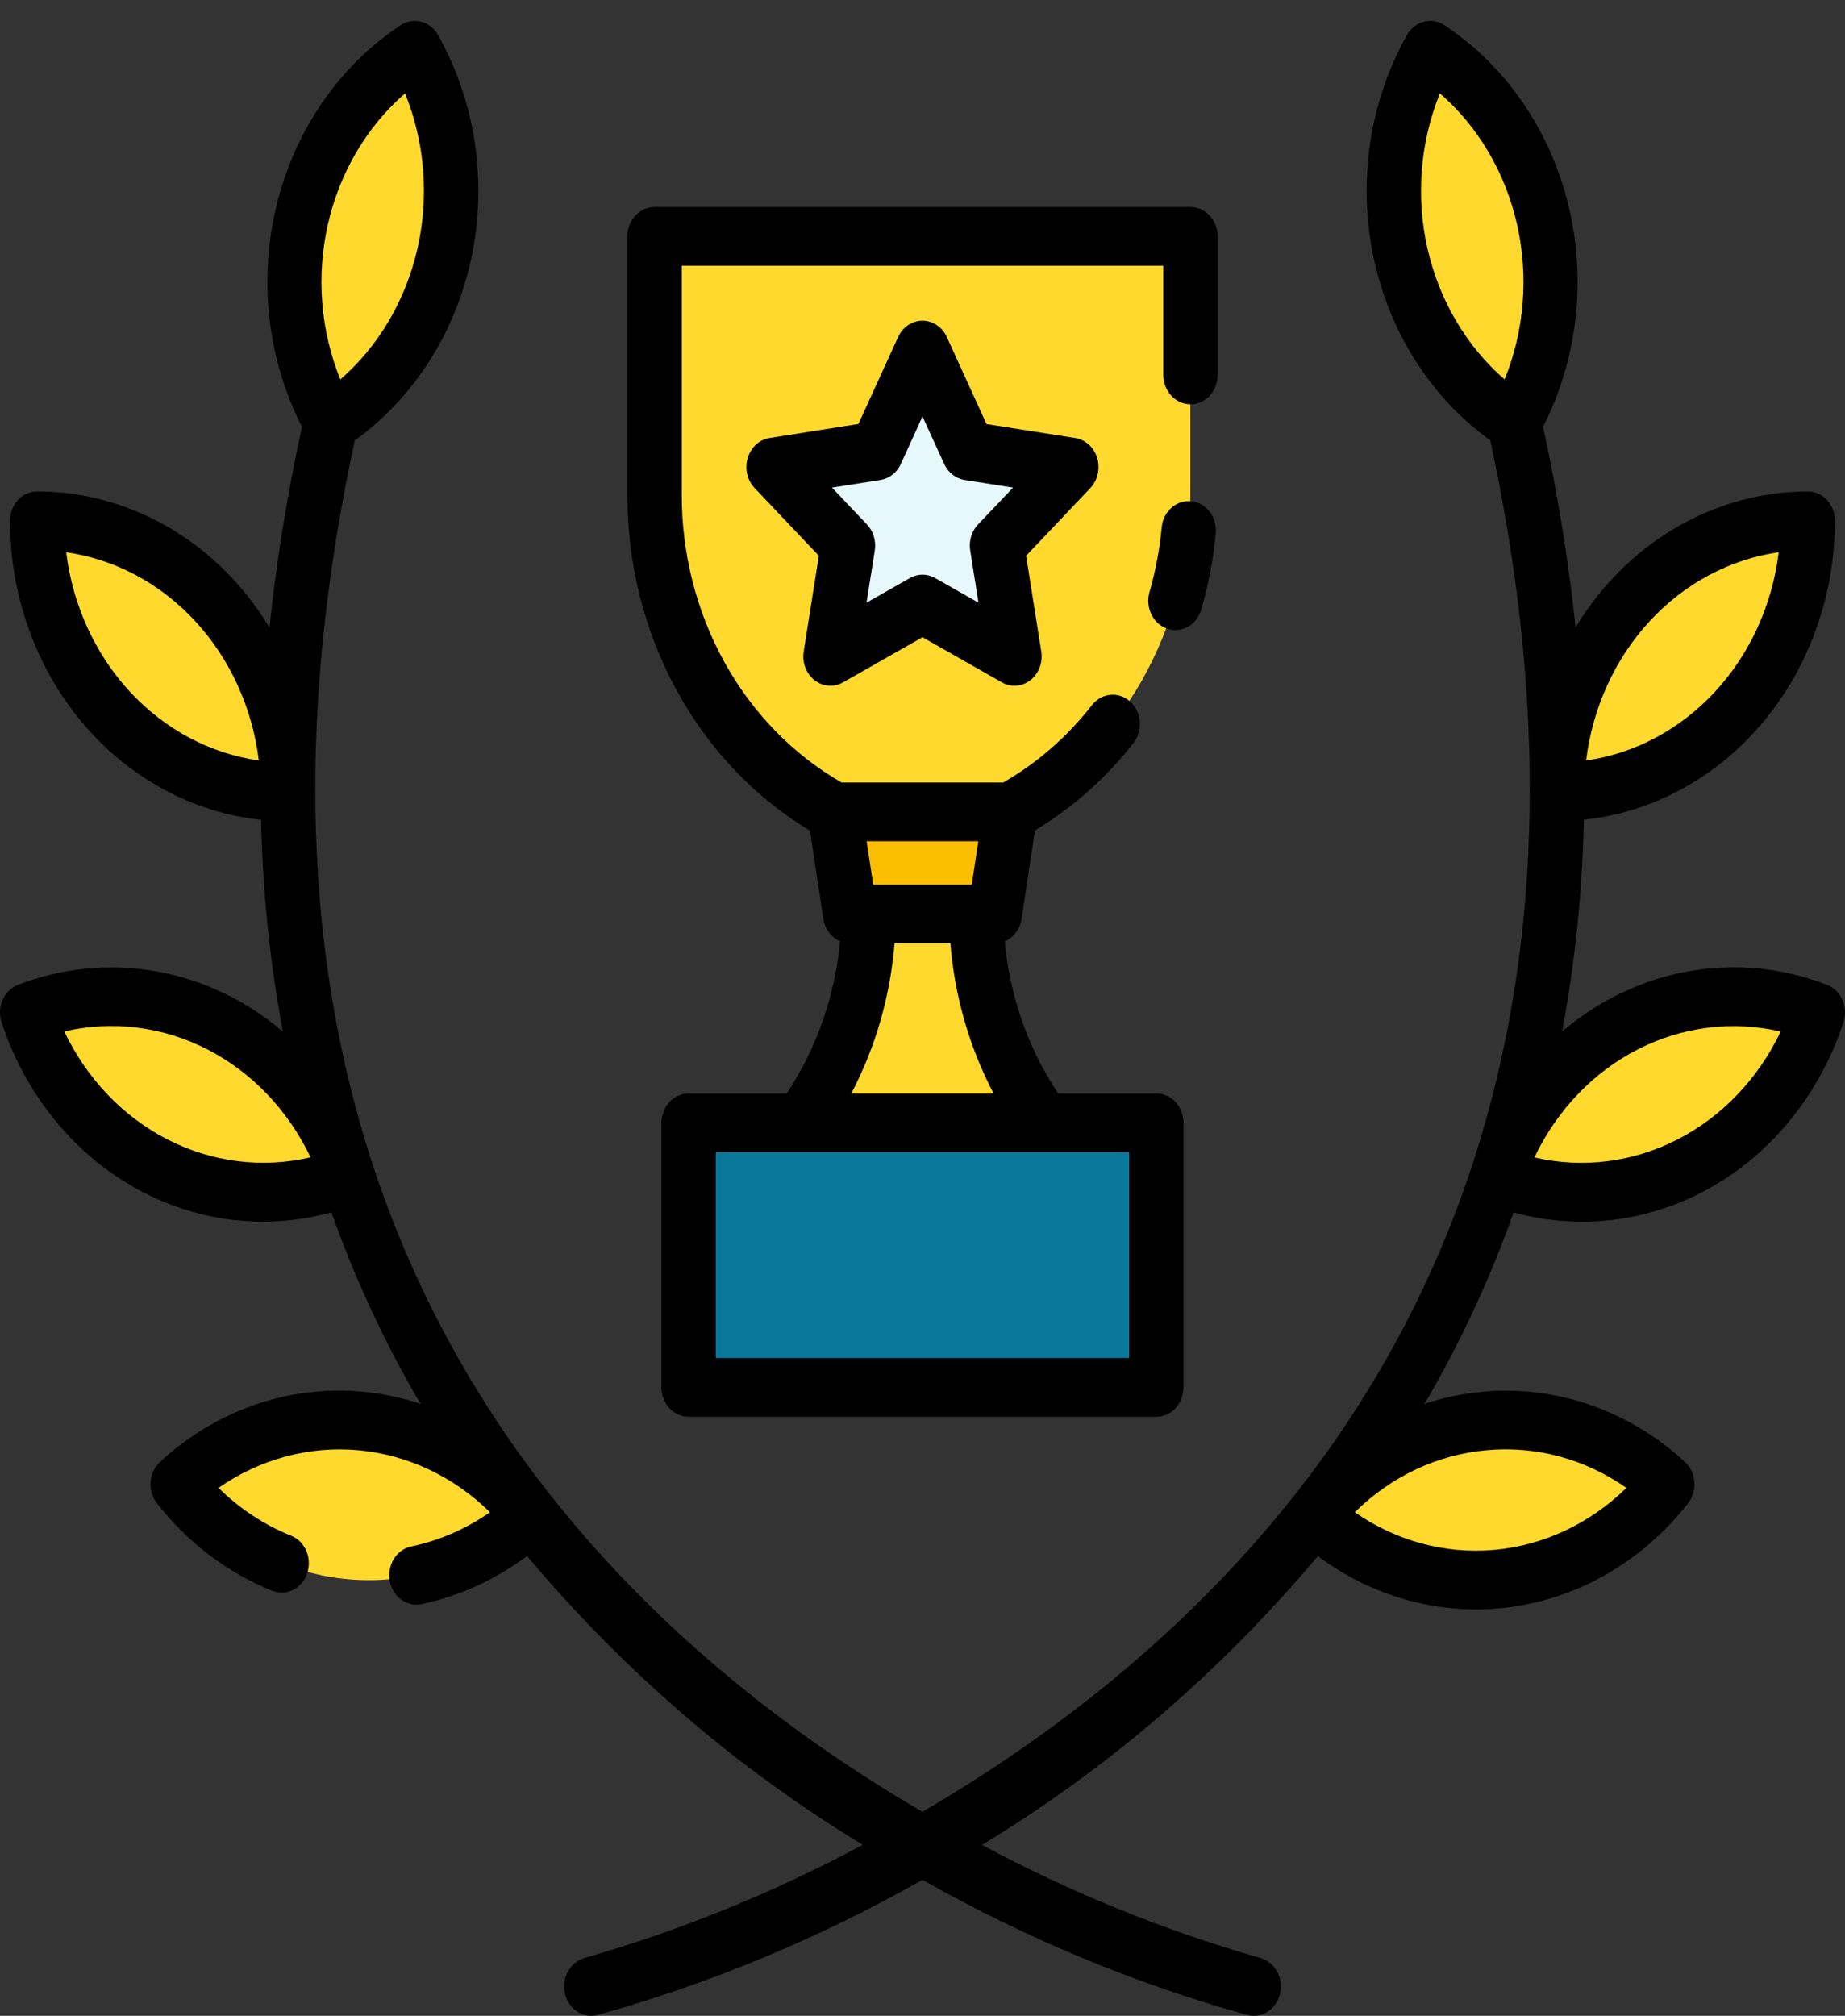
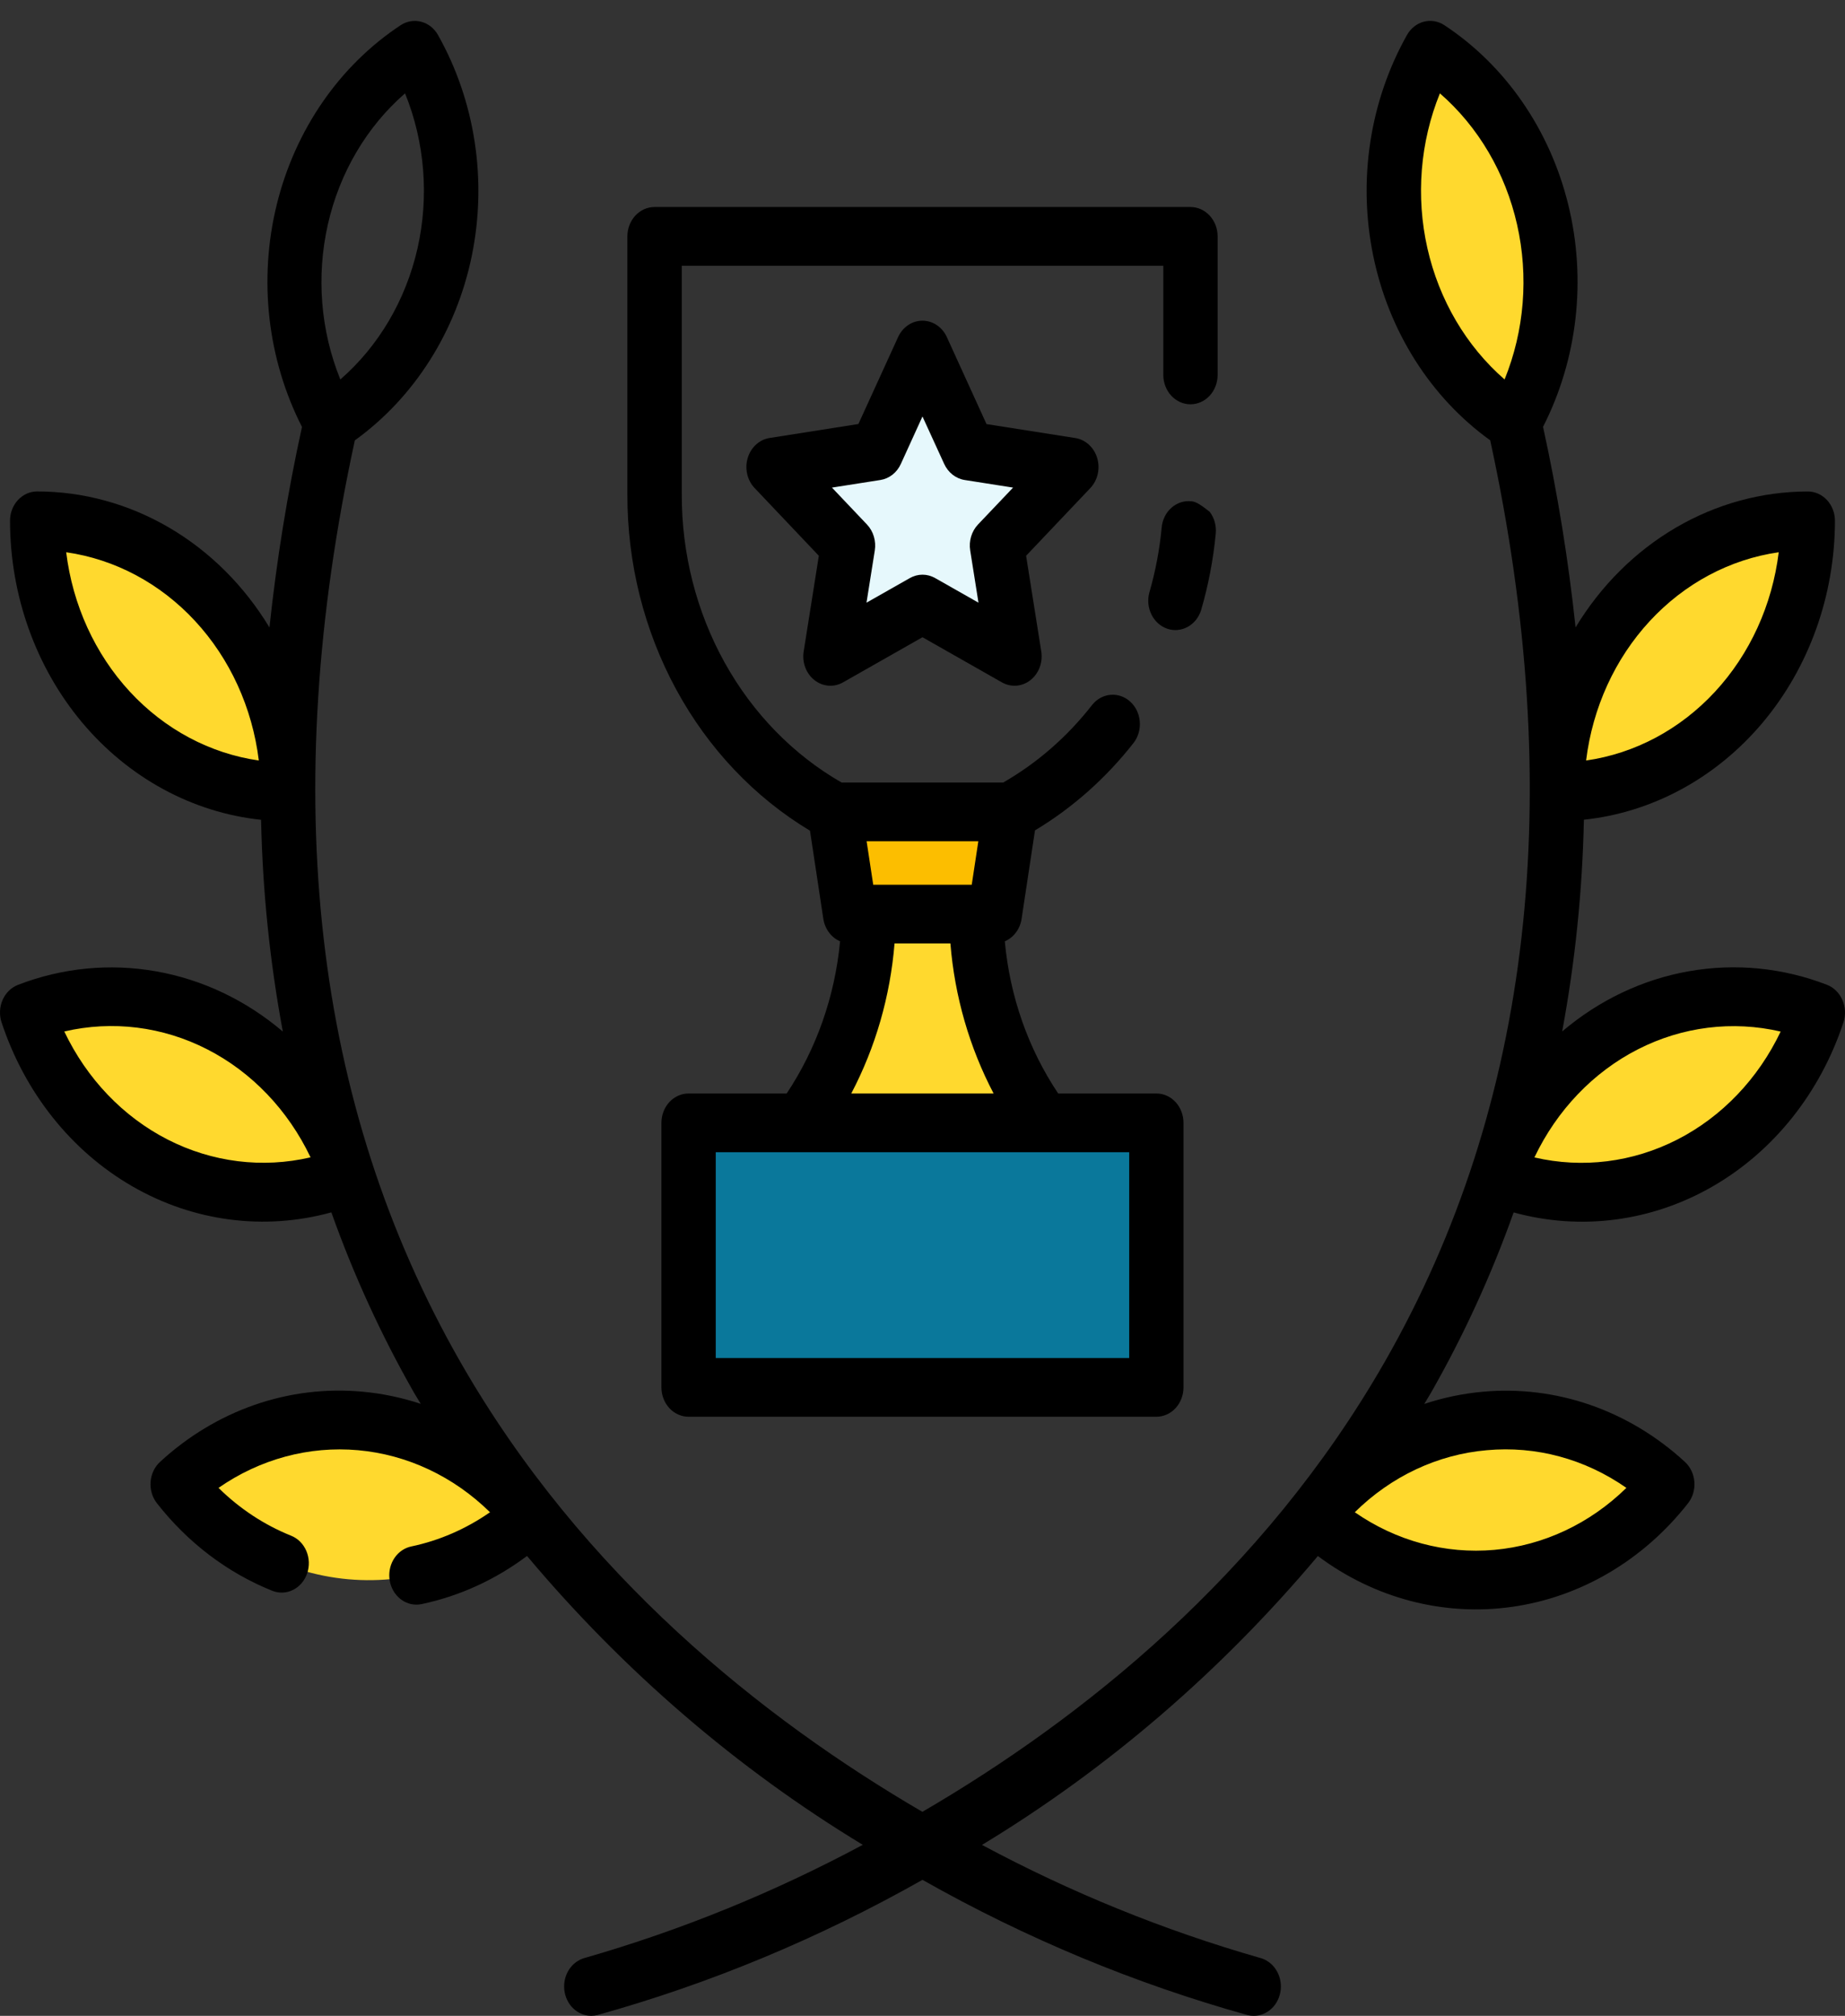
<svg xmlns="http://www.w3.org/2000/svg" width="65" height="71" viewBox="0 0 65 71" fill="none">
  <rect x="0" y="0" width="65" height="71" fill="#333333" stroke="none" />
  <path d="M35.048 32.195H29.95L29.405 28.596H35.592L35.048 32.195Z" fill="#FCBE00" />
  <path d="M36.818 39.548C35.263 37.465 34.41 34.872 34.397 32.195H30.6C30.588 34.872 29.734 37.464 28.18 39.548H36.818Z" fill="#FFD92E" />
  <path d="M50.385 1.769C49.783 2.841 49.382 4.03 49.205 5.269C49.028 6.508 49.079 7.773 49.354 8.991C49.63 10.209 50.124 11.357 50.81 12.368C51.496 13.38 52.359 14.235 53.351 14.886C53.953 13.814 54.353 12.624 54.53 11.385C54.707 10.146 54.656 8.881 54.381 7.663C54.105 6.445 53.611 5.298 52.925 4.286C52.239 3.275 51.376 2.419 50.385 1.769Z" fill="#FFD92E" />
  <path d="M54.856 27.892C57.199 27.892 59.445 26.886 61.101 25.095C62.757 23.305 63.688 20.877 63.688 18.345C61.345 18.345 59.099 19.351 57.443 21.141C55.787 22.931 54.856 25.36 54.856 27.892Z" fill="#FFD92E" />
  <path d="M46.292 53.393C47.178 54.203 48.202 54.817 49.306 55.2C50.411 55.583 51.575 55.726 52.731 55.623C53.887 55.519 55.013 55.17 56.044 54.596C57.075 54.022 57.992 53.234 58.741 52.277C57.856 51.466 56.832 50.852 55.727 50.469C54.623 50.087 53.459 49.943 52.303 50.047C51.147 50.151 50.021 50.499 48.99 51.073C47.959 51.648 47.042 52.436 46.292 53.393Z" fill="#FFD92E" />
  <path d="M52.75 41.435C54.956 42.288 57.384 42.159 59.502 41.076C61.619 39.993 63.252 38.045 64.041 35.661C61.835 34.808 59.407 34.938 57.289 36.02C55.172 37.103 53.539 39.051 52.75 41.435Z" fill="#FFD92E" />
-   <path d="M14.613 1.769C15.215 2.841 15.616 4.03 15.793 5.269C15.969 6.508 15.919 7.773 15.643 8.991C15.368 10.209 14.873 11.357 14.187 12.368C13.502 13.38 12.638 14.235 11.647 14.886C11.045 13.814 10.644 12.624 10.467 11.385C10.29 10.146 10.341 8.881 10.617 7.663C10.892 6.445 11.387 5.297 12.072 4.286C12.758 3.275 13.621 2.419 14.613 1.769Z" fill="#FFD92E" />
  <path d="M10.141 27.892C7.799 27.892 5.553 26.886 3.897 25.095C2.241 23.305 1.31 20.877 1.31 18.345C3.652 18.345 5.899 19.351 7.555 21.141C9.211 22.931 10.141 25.36 10.141 27.892Z" fill="#FFD92E" />
  <path d="M18.705 53.393C17.82 54.203 16.796 54.817 15.691 55.2C14.586 55.583 13.423 55.726 12.267 55.623C11.111 55.519 9.985 55.17 8.954 54.596C7.922 54.022 7.006 53.234 6.256 52.277C7.141 51.466 8.165 50.852 9.27 50.469C10.375 50.087 11.539 49.943 12.694 50.047C13.851 50.151 14.976 50.499 16.008 51.073C17.039 51.648 17.956 52.436 18.705 53.393Z" fill="#FFD92E" />
  <path d="M12.247 41.435C10.042 42.288 7.613 42.159 5.496 41.076C3.379 39.993 1.746 38.045 0.957 35.661C3.162 34.808 5.591 34.938 7.708 36.02C9.825 37.103 11.458 39.051 12.247 41.435Z" fill="#FFD92E" />
-   <path d="M29.405 28.597C27.496 27.548 25.892 25.947 24.772 23.973C23.652 21.999 23.059 19.729 23.06 17.413V8.325H41.937V17.413C41.938 19.729 41.345 21.999 40.225 23.973C39.105 25.947 37.502 27.548 35.592 28.597H29.405Z" fill="#FFD92E" />
  <path d="M32.499 12.331L34.12 15.882L37.745 16.452L35.121 19.215L35.741 23.119L32.499 21.276L29.257 23.119L29.876 19.215L27.253 16.452L30.878 15.882L32.499 12.331Z" fill="#E6F8FC" />
  <path d="M24.259 39.548H40.738V48.865H24.259V39.548Z" fill="#0A789B" />
  <path d="M38.654 16.131C38.599 15.948 38.498 15.785 38.361 15.661C38.225 15.536 38.059 15.456 37.882 15.428L34.755 14.937L33.357 11.871C33.278 11.698 33.155 11.553 33.004 11.451C32.852 11.349 32.677 11.295 32.499 11.295C32.32 11.295 32.145 11.349 31.994 11.451C31.842 11.553 31.72 11.698 31.641 11.871L30.242 14.934L27.115 15.426C26.938 15.453 26.772 15.534 26.636 15.658C26.499 15.783 26.398 15.946 26.343 16.129C26.287 16.313 26.281 16.509 26.324 16.697C26.366 16.884 26.457 17.055 26.585 17.189L28.848 19.575L28.314 22.944C28.283 23.134 28.303 23.329 28.37 23.508C28.437 23.687 28.55 23.842 28.694 23.955C28.838 24.069 29.009 24.136 29.188 24.15C29.366 24.164 29.544 24.123 29.702 24.033L32.499 22.444L35.296 24.033C35.454 24.123 35.632 24.164 35.81 24.15C35.988 24.136 36.159 24.069 36.303 23.955C36.448 23.842 36.56 23.687 36.627 23.508C36.695 23.329 36.714 23.134 36.684 22.944L36.15 19.575L38.412 17.191C38.54 17.056 38.63 16.885 38.673 16.698C38.716 16.511 38.709 16.315 38.654 16.131ZM34.454 18.475C34.343 18.592 34.261 18.737 34.213 18.896C34.165 19.056 34.154 19.225 34.181 19.39L34.472 21.227L32.945 20.36C32.808 20.282 32.655 20.241 32.5 20.241C32.345 20.241 32.192 20.282 32.055 20.36L30.527 21.227L30.819 19.39C30.845 19.225 30.834 19.056 30.786 18.896C30.739 18.737 30.656 18.592 30.545 18.475L29.31 17.174L31.017 16.906C31.171 16.882 31.316 16.818 31.442 16.72C31.567 16.621 31.669 16.491 31.737 16.341L32.499 14.669L33.264 16.34C33.333 16.49 33.434 16.62 33.56 16.719C33.685 16.817 33.831 16.882 33.985 16.906L35.691 17.174L34.454 18.475Z" fill="black" />
-   <path d="M41.974 17.656C41.849 17.642 41.723 17.654 41.602 17.693C41.482 17.732 41.369 17.796 41.272 17.882C41.174 17.968 41.093 18.074 41.034 18.194C40.975 18.314 40.938 18.445 40.926 18.581C40.853 19.361 40.707 20.131 40.489 20.88C40.422 21.138 40.45 21.414 40.569 21.65C40.686 21.885 40.884 22.062 41.121 22.144C41.357 22.225 41.613 22.203 41.835 22.084C42.057 21.965 42.228 21.757 42.311 21.505C42.57 20.62 42.745 19.709 42.832 18.786C42.844 18.651 42.832 18.515 42.795 18.385C42.759 18.255 42.699 18.134 42.62 18.029C42.54 17.924 42.442 17.837 42.331 17.773C42.221 17.709 42.099 17.669 41.974 17.656Z" fill="black" />
+   <path d="M41.974 17.656C41.849 17.642 41.723 17.654 41.602 17.693C41.482 17.732 41.369 17.796 41.272 17.882C41.174 17.968 41.093 18.074 41.034 18.194C40.975 18.314 40.938 18.445 40.926 18.581C40.853 19.361 40.707 20.131 40.489 20.88C40.422 21.138 40.45 21.414 40.569 21.65C40.686 21.885 40.884 22.062 41.121 22.144C41.357 22.225 41.613 22.203 41.835 22.084C42.057 21.965 42.228 21.757 42.311 21.505C42.57 20.62 42.745 19.709 42.832 18.786C42.844 18.651 42.832 18.515 42.795 18.385C42.759 18.255 42.699 18.134 42.62 18.029C42.221 17.709 42.099 17.669 41.974 17.656Z" fill="black" />
  <path d="M28.536 29.258L29.006 32.362C29.033 32.538 29.102 32.703 29.205 32.842C29.308 32.981 29.443 33.088 29.596 33.154C29.414 35.088 28.766 36.936 27.715 38.514H24.259C24.134 38.514 24.009 38.54 23.893 38.592C23.777 38.644 23.671 38.72 23.582 38.816C23.494 38.912 23.423 39.026 23.375 39.152C23.327 39.278 23.302 39.412 23.302 39.548V48.865C23.302 49.001 23.327 49.136 23.375 49.261C23.423 49.387 23.494 49.501 23.582 49.597C23.671 49.693 23.777 49.769 23.893 49.821C24.009 49.873 24.134 49.9 24.259 49.9H40.738C40.864 49.9 40.989 49.873 41.105 49.821C41.221 49.769 41.326 49.693 41.415 49.597C41.504 49.501 41.574 49.387 41.622 49.261C41.67 49.136 41.695 49.001 41.695 48.865V39.548C41.695 39.412 41.67 39.278 41.622 39.152C41.574 39.026 41.504 38.912 41.415 38.816C41.326 38.72 41.221 38.644 41.105 38.592C40.989 38.54 40.864 38.514 40.738 38.514H37.28C36.225 36.939 35.576 35.09 35.4 33.155C35.554 33.089 35.689 32.982 35.792 32.843C35.896 32.704 35.965 32.538 35.991 32.362L36.463 29.247C37.788 28.453 38.969 27.404 39.947 26.153C40.104 25.942 40.179 25.673 40.154 25.404C40.13 25.134 40.009 24.886 39.818 24.712C39.626 24.538 39.379 24.451 39.129 24.472C38.88 24.492 38.647 24.618 38.482 24.821C37.608 25.944 36.541 26.875 35.342 27.562H29.65C27.946 26.584 26.521 25.123 25.528 23.334C24.536 21.546 24.014 19.498 24.019 17.413V9.361H40.984V13.206C40.984 13.48 41.085 13.743 41.264 13.937C41.444 14.131 41.687 14.24 41.941 14.24C42.194 14.24 42.438 14.131 42.617 13.937C42.797 13.743 42.897 13.48 42.897 13.206V8.325C42.897 8.051 42.797 7.788 42.617 7.594C42.438 7.4 42.194 7.291 41.941 7.291H23.06C22.806 7.291 22.562 7.4 22.383 7.594C22.204 7.788 22.103 8.051 22.103 8.325V17.413C22.097 19.828 22.691 22.202 23.823 24.285C24.954 26.368 26.582 28.085 28.536 29.258ZM39.782 47.831H25.216V40.582H39.782V47.831ZM29.99 38.514C30.844 36.891 31.364 35.089 31.515 33.229H33.483C33.633 35.088 34.153 36.891 35.005 38.514H29.99ZM34.467 29.63L34.235 31.161H30.764L30.531 29.63H34.467Z" fill="black" />
  <path d="M64.906 35.217C64.852 35.094 64.777 34.984 64.683 34.892C64.59 34.801 64.482 34.73 64.363 34.685C62.807 34.084 61.135 33.92 59.503 34.208C57.872 34.495 56.335 35.225 55.036 36.329C55.493 33.872 55.749 31.377 55.801 28.872C58.221 28.615 60.465 27.396 62.1 25.451C63.734 23.505 64.642 20.973 64.646 18.345C64.646 18.209 64.621 18.074 64.573 17.949C64.525 17.823 64.455 17.709 64.366 17.613C64.277 17.517 64.171 17.441 64.055 17.389C63.939 17.337 63.815 17.31 63.689 17.31C62.065 17.312 60.467 17.75 59.038 18.586C57.61 19.422 56.397 20.628 55.508 22.098C55.255 19.721 54.873 17.362 54.362 15.034C55.58 12.645 55.898 9.84 55.249 7.204C54.601 4.567 53.036 2.303 50.881 0.884C50.664 0.743 50.405 0.7 50.159 0.765C49.913 0.83 49.701 0.998 49.569 1.232C48.259 3.56 47.832 6.347 48.379 9.008C48.925 11.669 50.402 13.998 52.501 15.509C55.21 27.993 53.966 38.914 48.788 47.961C44.483 55.484 38.099 60.549 32.496 63.815C26.901 60.552 20.528 55.494 16.222 47.975C11.037 38.923 9.79 27.999 12.501 15.51C14.599 13.999 16.076 11.669 16.622 9.008C17.168 6.347 16.741 3.561 15.431 1.233C15.299 0.999 15.087 0.831 14.841 0.766C14.595 0.701 14.335 0.744 14.119 0.885C11.964 2.305 10.399 4.569 9.75 7.206C9.102 9.842 9.42 12.648 10.639 15.037C10.128 17.365 9.746 19.723 9.493 22.1C8.604 20.63 7.391 19.422 5.962 18.585C4.533 17.749 2.934 17.31 1.31 17.309C1.184 17.309 1.059 17.335 0.943 17.387C0.827 17.439 0.722 17.515 0.633 17.611C0.544 17.707 0.473 17.822 0.425 17.947C0.377 18.073 0.353 18.207 0.353 18.343C0.356 20.972 1.263 23.506 2.897 25.452C4.532 27.398 6.778 28.618 9.198 28.875C9.25 31.38 9.507 33.876 9.964 36.333C8.664 35.228 7.127 34.498 5.495 34.211C3.864 33.923 2.191 34.087 0.634 34.688C0.395 34.78 0.2 34.971 0.092 35.219C-0.017 35.467 -0.03 35.752 0.056 36.01C0.874 38.489 2.518 40.55 4.667 41.787C6.816 43.025 9.315 43.351 11.674 42.701C12.462 44.915 13.439 47.044 14.592 49.063C14.667 49.193 14.747 49.316 14.823 49.445C14.156 49.225 13.47 49.081 12.775 49.017C11.493 48.898 10.203 49.054 8.978 49.478C7.753 49.903 6.619 50.586 5.64 51.488C5.447 51.665 5.326 51.918 5.305 52.191C5.284 52.465 5.364 52.736 5.528 52.945C6.615 54.334 8.014 55.396 9.591 56.029C9.709 56.076 9.834 56.098 9.96 56.093C10.085 56.088 10.209 56.056 10.323 55.999C10.437 55.942 10.54 55.862 10.625 55.762C10.711 55.662 10.777 55.545 10.821 55.418C10.864 55.291 10.884 55.155 10.88 55.02C10.875 54.884 10.845 54.75 10.793 54.627C10.74 54.504 10.666 54.392 10.574 54.3C10.482 54.208 10.373 54.136 10.255 54.089C9.311 53.71 8.443 53.139 7.699 52.405C9.158 51.39 10.886 50.923 12.616 51.078C14.345 51.233 15.979 52.001 17.263 53.263C16.418 53.852 15.476 54.261 14.489 54.468C14.255 54.517 14.047 54.658 13.905 54.863C13.762 55.069 13.696 55.325 13.718 55.581C13.741 55.836 13.85 56.074 14.026 56.247C14.201 56.42 14.43 56.517 14.668 56.517C14.729 56.518 14.79 56.512 14.85 56.499C16.184 56.219 17.451 55.641 18.567 54.803C21.977 58.862 25.971 62.297 30.396 64.977C27.267 66.654 23.991 67.987 20.615 68.957C20.387 69.015 20.185 69.161 20.05 69.368C19.914 69.575 19.854 69.829 19.88 70.081C19.907 70.333 20.018 70.566 20.192 70.736C20.367 70.905 20.594 70.999 20.828 70.999C20.901 71 20.973 70.991 21.044 70.973C25.019 69.867 28.862 68.268 32.499 66.21C36.135 68.269 39.979 69.867 43.954 70.974C44.025 70.992 44.097 71 44.17 71C44.405 71 44.632 70.906 44.807 70.737C44.982 70.567 45.093 70.334 45.12 70.081C45.146 69.829 45.086 69.575 44.949 69.367C44.813 69.16 44.611 69.014 44.382 68.957C41.005 67.99 37.726 66.658 34.596 64.98C39.022 62.301 43.018 58.865 46.429 54.805C48.428 56.3 50.87 56.938 53.28 56.594C55.691 56.251 57.897 54.951 59.469 52.948C59.634 52.739 59.714 52.468 59.694 52.194C59.673 51.921 59.553 51.668 59.36 51.49C58.381 50.589 57.247 49.906 56.022 49.482C54.797 49.058 53.507 48.901 52.225 49.02C51.531 49.084 50.844 49.227 50.178 49.448C50.254 49.319 50.333 49.196 50.408 49.065C51.561 47.047 52.538 44.917 53.326 42.703C55.686 43.353 58.184 43.027 60.334 41.789C62.483 40.552 64.127 38.492 64.944 36.012C64.987 35.883 65.005 35.747 64.999 35.61C64.992 35.474 64.96 35.34 64.906 35.217ZM2.265 36.33C3.961 35.935 5.73 36.155 7.298 36.957C8.866 37.758 10.146 39.096 10.941 40.763C9.245 41.158 7.476 40.938 5.908 40.137C4.339 39.336 3.059 37.998 2.265 36.33ZM14.27 3.288C14.967 5.005 15.121 6.922 14.71 8.744C14.297 10.566 13.342 12.19 11.99 13.365C11.293 11.648 11.138 9.731 11.55 7.909C11.962 6.087 12.918 4.463 14.27 3.288ZM2.332 19.451C4.052 19.697 5.649 20.549 6.875 21.875C8.102 23.201 8.89 24.927 9.118 26.786C7.399 26.54 5.802 25.688 4.575 24.362C3.349 23.036 2.56 21.31 2.332 19.451ZM52.381 51.078C54.111 50.919 55.841 51.385 57.298 52.405C56.012 53.665 54.378 54.432 52.649 54.588C50.919 54.743 49.191 54.277 47.73 53.263C49.013 51.996 50.65 51.228 52.381 51.078ZM62.665 19.451C62.437 21.31 61.649 23.036 60.422 24.362C59.196 25.688 57.599 26.54 55.879 26.786C56.107 24.927 56.895 23.201 58.122 21.875C59.349 20.549 60.945 19.697 62.665 19.451ZM50.728 3.288C52.08 4.463 53.035 6.087 53.447 7.909C53.859 9.731 53.705 11.648 53.007 13.365C51.656 12.19 50.7 10.566 50.288 8.744C49.876 6.922 50.031 5.005 50.728 3.288ZM54.058 40.766C54.852 39.099 56.133 37.761 57.701 36.96C59.269 36.159 61.038 35.939 62.733 36.333C61.939 38 60.658 39.337 59.09 40.138C57.522 40.939 55.754 41.16 54.058 40.766Z" fill="black" />
</svg>